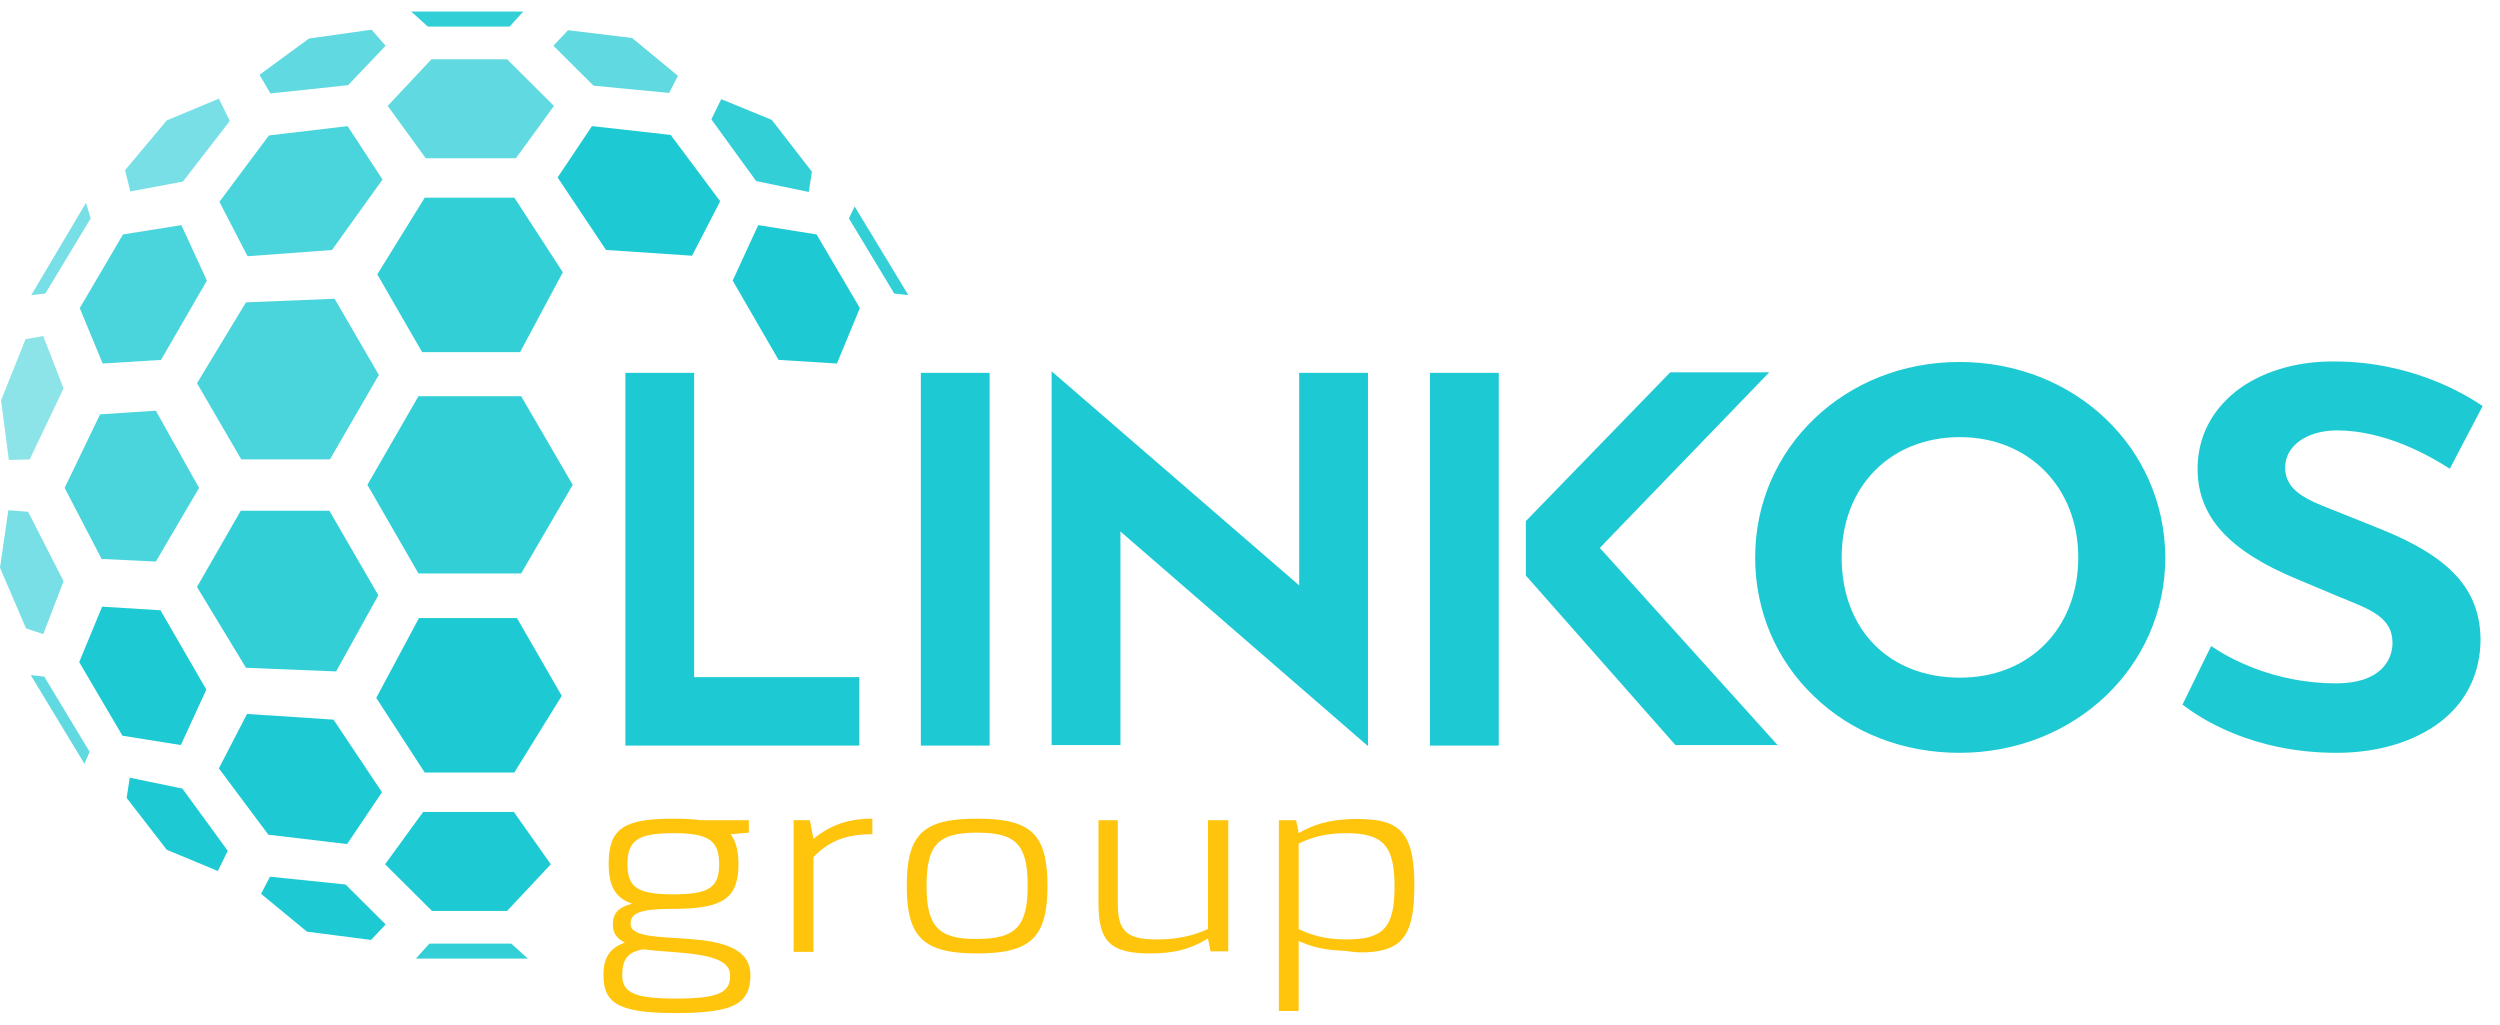
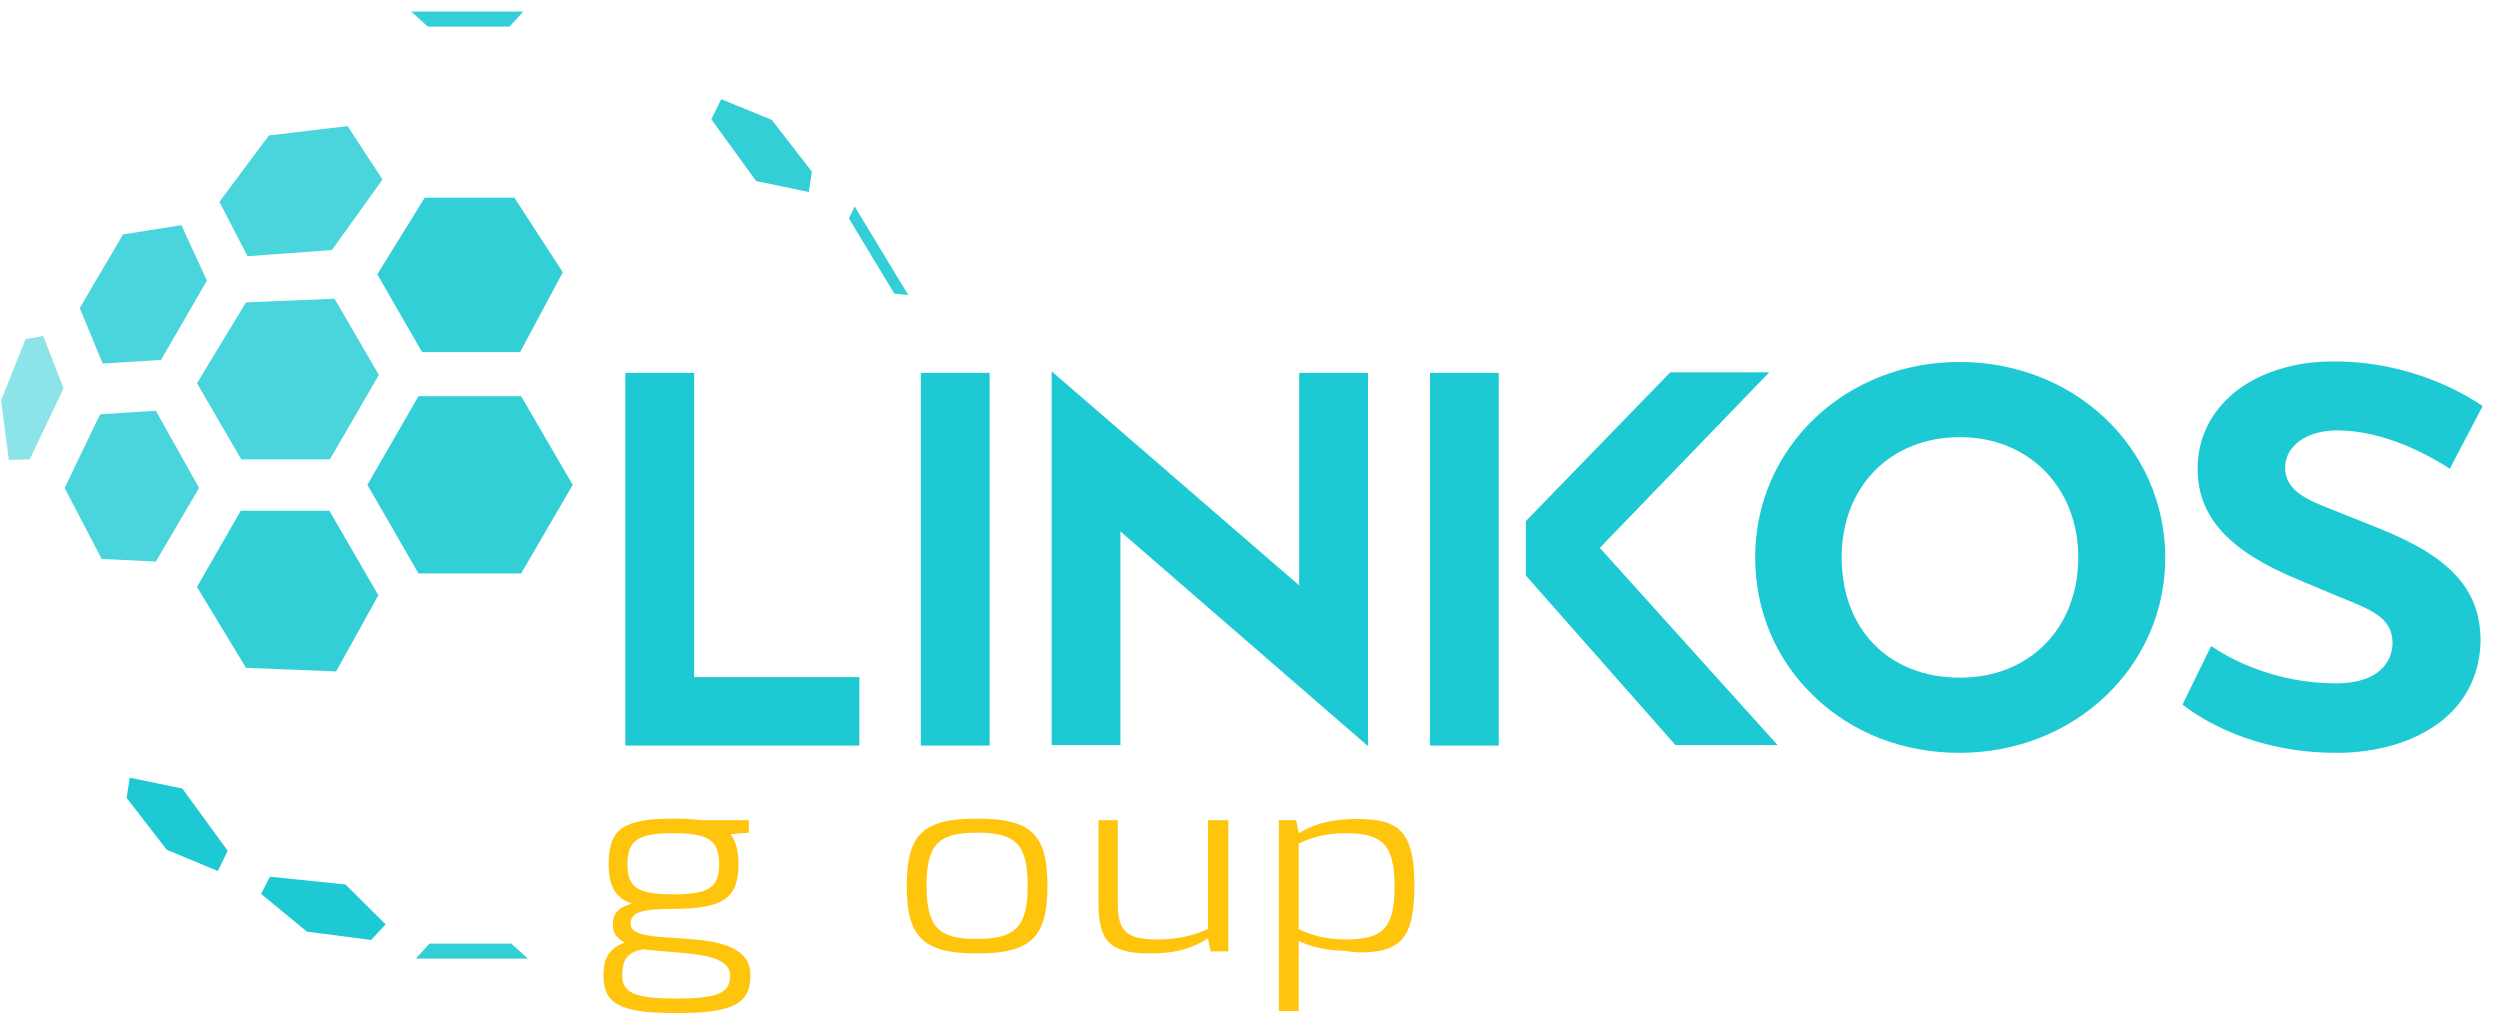
<svg xmlns="http://www.w3.org/2000/svg" width="122" height="50" viewBox="0 0 122 50" fill="none">
  <path opacity="0.9" d="M24.948 46.047H20.955L20.294 46.781H25.762L24.948 46.047ZM16.073 24.924H11.749L9.613 28.643L12.004 32.589L16.403 32.766L18.463 29.048L16.073 24.924ZM25.431 19.334H20.421L17.929 23.66L20.421 27.985H25.431L27.949 23.66L25.431 19.334ZM41.707 10.075L41.427 10.657L43.64 14.325L44.326 14.401L41.707 10.075ZM25.101 9.645H20.727L18.412 13.389L20.599 17.183H25.38L27.466 13.288L25.101 9.645ZM35.197 4.839L34.714 5.825L36.901 8.836L39.469 9.367L39.622 8.38L37.663 5.851L35.197 4.839ZM25.533 0.563H20.065L20.879 1.297H24.872L25.533 0.563Z" fill="#1DCAD3" />
-   <path d="M25.075 39.622H20.65L18.793 42.177L21.082 44.454H24.744L26.88 42.177L25.075 39.622ZM12.054 34.841L10.681 37.497L13.097 40.735L16.937 41.19L18.641 38.661L16.276 35.119L12.054 34.841ZM25.227 30.161H20.446L18.361 34.057L20.726 37.7H25.1L27.414 33.956L25.227 30.161ZM4.984 29.605L3.865 32.311L5.976 35.903L8.824 36.359L10.07 33.652L7.832 29.782L4.984 29.605ZM37.002 10.986L35.755 13.693L37.993 17.563L40.842 17.74L41.961 15.034L39.85 11.441L37.002 10.986ZM28.889 6.154L27.211 8.659L29.576 12.2L33.772 12.479L35.145 9.822L32.729 6.584L28.889 6.154Z" fill="#1DCAD3" />
-   <path opacity="0.7" d="M1.5 32.944L4.119 37.27L4.374 36.688L2.161 33.02L1.5 32.944ZM24.744 2.891H21.056L18.92 5.168L20.777 7.723H25.176L27.033 5.168L24.744 2.891ZM27.719 1.475L27.007 2.233L28.965 4.181L32.653 4.535L33.085 3.701L30.847 1.854L27.719 1.475ZM18.132 1.449L15.08 1.879L12.664 3.65L13.198 4.561L16.987 4.156L18.818 2.233L18.132 1.449Z" fill="#1DCAD3" />
  <path d="M13.173 42.784L12.741 43.619L14.979 45.465L18.107 45.87L18.819 45.111L16.861 43.163L13.173 42.784ZM6.332 37.952L6.18 38.939L8.138 41.468L10.63 42.506L11.113 41.519L8.901 38.483L6.332 37.952Z" fill="#1DCAD3" />
-   <path opacity="0.6" d="M0.407 24.899L0 27.707L1.272 30.667L2.111 30.945L3.103 28.365L1.373 24.975L0.407 24.899ZM4.196 9.898L1.526 14.401L2.212 14.325L4.425 10.657L4.196 9.898ZM10.681 4.813L8.138 5.876L6.103 8.304L6.358 9.342L8.926 8.861L11.215 5.901L10.681 4.813Z" fill="#1DCAD3" />
  <path opacity="0.5" d="M2.111 16.399L1.246 16.551L0.051 19.536L0.432 22.445L1.449 22.42L3.102 18.954L2.111 16.399Z" fill="#1DCAD3" />
  <path opacity="0.8" d="M7.605 20.042L4.884 20.219L3.154 23.811L4.96 27.277L7.605 27.404L9.715 23.811L7.605 20.042ZM16.328 14.578L12.004 14.755L9.614 18.701L11.775 22.42H16.099L18.489 18.297L16.328 14.578ZM8.851 10.986L6.003 11.441L3.892 15.034L5.011 17.74L7.859 17.563L10.097 13.693L8.851 10.986ZM16.963 6.154L13.123 6.61L10.707 9.848L12.081 12.504L16.2 12.2L18.667 8.76L16.963 6.154Z" fill="#1DCAD3" />
  <path d="M33.874 18.195H30.518V36.384H41.936V33.044H33.874V18.195ZM44.937 36.384H48.294V18.195H44.937V36.384ZM63.4 28.567L51.32 18.119V36.358H54.677V25.936L66.757 36.409V18.195H63.4V28.567ZM78.073 26.745L78.379 26.417L86.338 18.17H81.507L74.462 25.43V28.086L81.761 36.358H86.745L78.353 27.049L78.073 26.745ZM69.783 36.384H73.14V18.195H69.783V36.384ZM95.621 17.664C90.026 17.664 85.652 21.863 85.652 27.201C85.652 29.806 86.669 32.21 88.525 33.98C90.382 35.776 92.9 36.738 95.621 36.738C101.241 36.738 105.666 32.538 105.666 27.201C105.64 21.838 101.241 17.664 95.621 17.664ZM95.646 33.07C92.187 33.07 89.873 30.717 89.873 27.201C89.873 23.761 92.238 21.332 95.646 21.332C99.003 21.332 101.419 23.786 101.419 27.201C101.419 30.641 99.054 33.07 95.646 33.07ZM116.092 25.784L113.753 24.848C112.583 24.393 111.515 23.938 111.515 22.825C111.515 21.737 112.583 21.029 113.982 21.003H114.033C116.423 21.003 118.61 22.268 119.551 22.875L121.153 19.814C120.289 19.232 117.669 17.639 113.905 17.639H113.829C111.973 17.639 110.294 18.17 109.099 19.106C107.904 20.067 107.243 21.357 107.243 22.875C107.243 25.202 108.743 26.872 112.1 28.263L114.211 29.149C115.635 29.731 116.754 30.11 116.754 31.375C116.754 32.235 116.143 33.348 114.007 33.348C110.981 33.348 108.794 32.134 107.904 31.527L106.505 34.385C107.293 34.992 109.836 36.738 114.033 36.738C116.016 36.738 117.796 36.207 119.068 35.245C120.365 34.259 121.051 32.842 121.051 31.172C121.001 28.744 119.576 27.176 116.092 25.784Z" fill="#1DCAD3" />
  <path d="M29.907 45.136C29.907 45.567 30.136 45.82 30.492 45.997C29.729 46.275 29.449 46.755 29.449 47.59C29.449 49.007 30.263 49.437 32.984 49.437C35.756 49.437 36.621 49.007 36.621 47.59C36.621 44.884 30.772 46.427 30.772 45.086C30.772 44.529 31.28 44.352 32.882 44.352C35.298 44.352 36.036 43.821 36.036 42.177C36.036 41.519 35.909 41.038 35.654 40.71L36.544 40.634V40.027H34.205C33.823 39.976 33.391 39.951 32.857 39.951C30.441 39.951 29.703 40.431 29.703 42.151C29.703 43.214 30.009 43.821 30.848 44.099C30.161 44.276 29.907 44.58 29.907 45.136ZM30.619 42.177C30.619 41.013 31.128 40.659 32.857 40.659C34.586 40.659 35.095 41.013 35.095 42.177C35.095 43.315 34.586 43.644 32.857 43.644C31.128 43.644 30.619 43.315 30.619 42.177ZM32.984 48.729C30.975 48.729 30.365 48.45 30.365 47.59C30.365 46.831 30.619 46.452 31.407 46.325C33.01 46.553 35.629 46.401 35.629 47.59C35.654 48.45 35.044 48.729 32.984 48.729Z" fill="#FFC40C" />
-   <path d="M42.571 39.951C41.401 39.951 40.536 40.254 39.697 40.937L39.519 40.027H38.73V46.452H39.697V41.823C40.434 41.064 41.248 40.71 42.571 40.71V39.951Z" fill="#FFC40C" />
  <path d="M44.25 43.239C44.25 45.744 45.064 46.528 47.683 46.528C50.303 46.528 51.116 45.744 51.116 43.239C51.116 40.684 50.303 39.951 47.683 39.951C45.064 39.951 44.25 40.684 44.25 43.239ZM45.216 43.239C45.216 41.215 45.776 40.634 47.683 40.634C49.59 40.634 50.15 41.215 50.15 43.239C50.15 45.212 49.565 45.819 47.683 45.819C45.801 45.845 45.216 45.212 45.216 43.239Z" fill="#FFC40C" />
  <path d="M54.574 40.026H53.607V44.099C53.607 45.946 54.192 46.528 56.125 46.528C57.27 46.528 58.109 46.325 58.948 45.794L59.075 46.426H59.94V40.026H58.948V45.339C58.312 45.617 57.6 45.845 56.456 45.845C54.981 45.845 54.548 45.44 54.548 44.099V40.026H54.574Z" fill="#FFC40C" />
  <path d="M63.247 40.026H62.408V49.336H63.375V45.921C64.036 46.224 64.722 46.376 65.638 46.401C66.096 46.477 66.553 46.502 66.96 46.452C68.512 46.3 69.02 45.49 69.02 43.214C69.02 40.988 68.512 40.153 66.96 40.001C66.63 39.976 66.248 39.95 65.816 39.976C64.824 40.026 64.112 40.229 63.375 40.659C63.349 40.456 63.298 40.254 63.247 40.026ZM63.375 41.165C63.959 40.886 64.646 40.659 65.689 40.659C67.494 40.659 68.054 41.266 68.054 43.264C68.054 45.288 67.494 45.845 65.689 45.845C64.646 45.845 63.959 45.617 63.375 45.339V41.165Z" fill="#FFC40C" />
</svg>